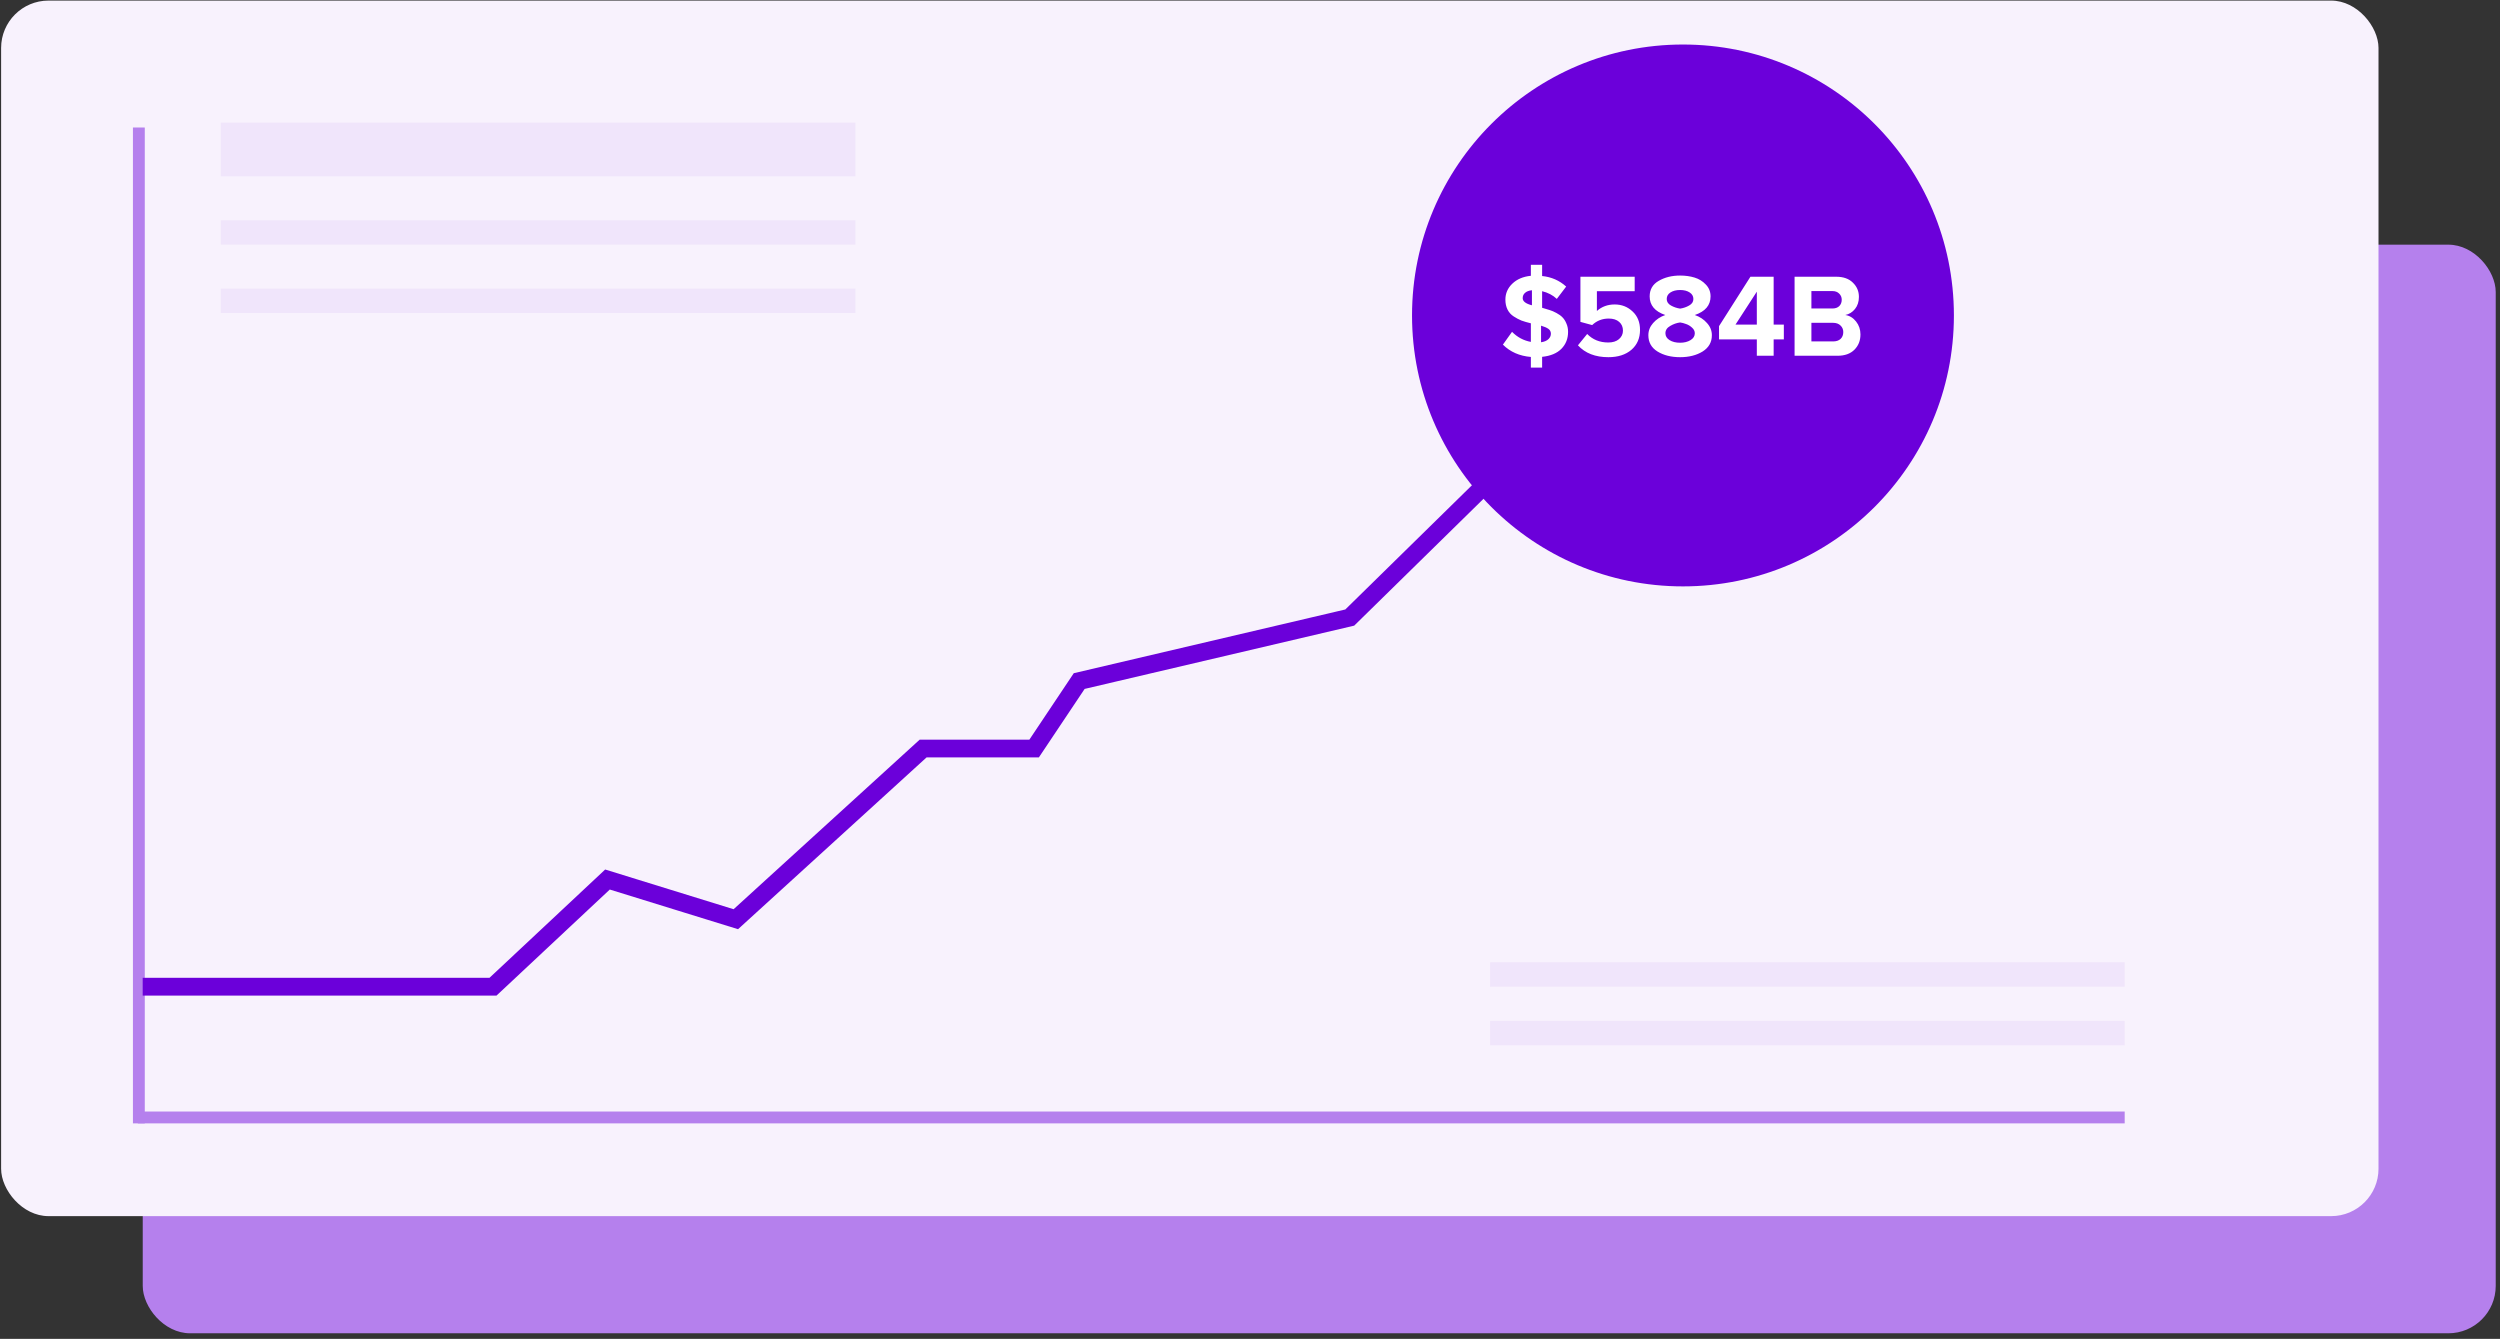
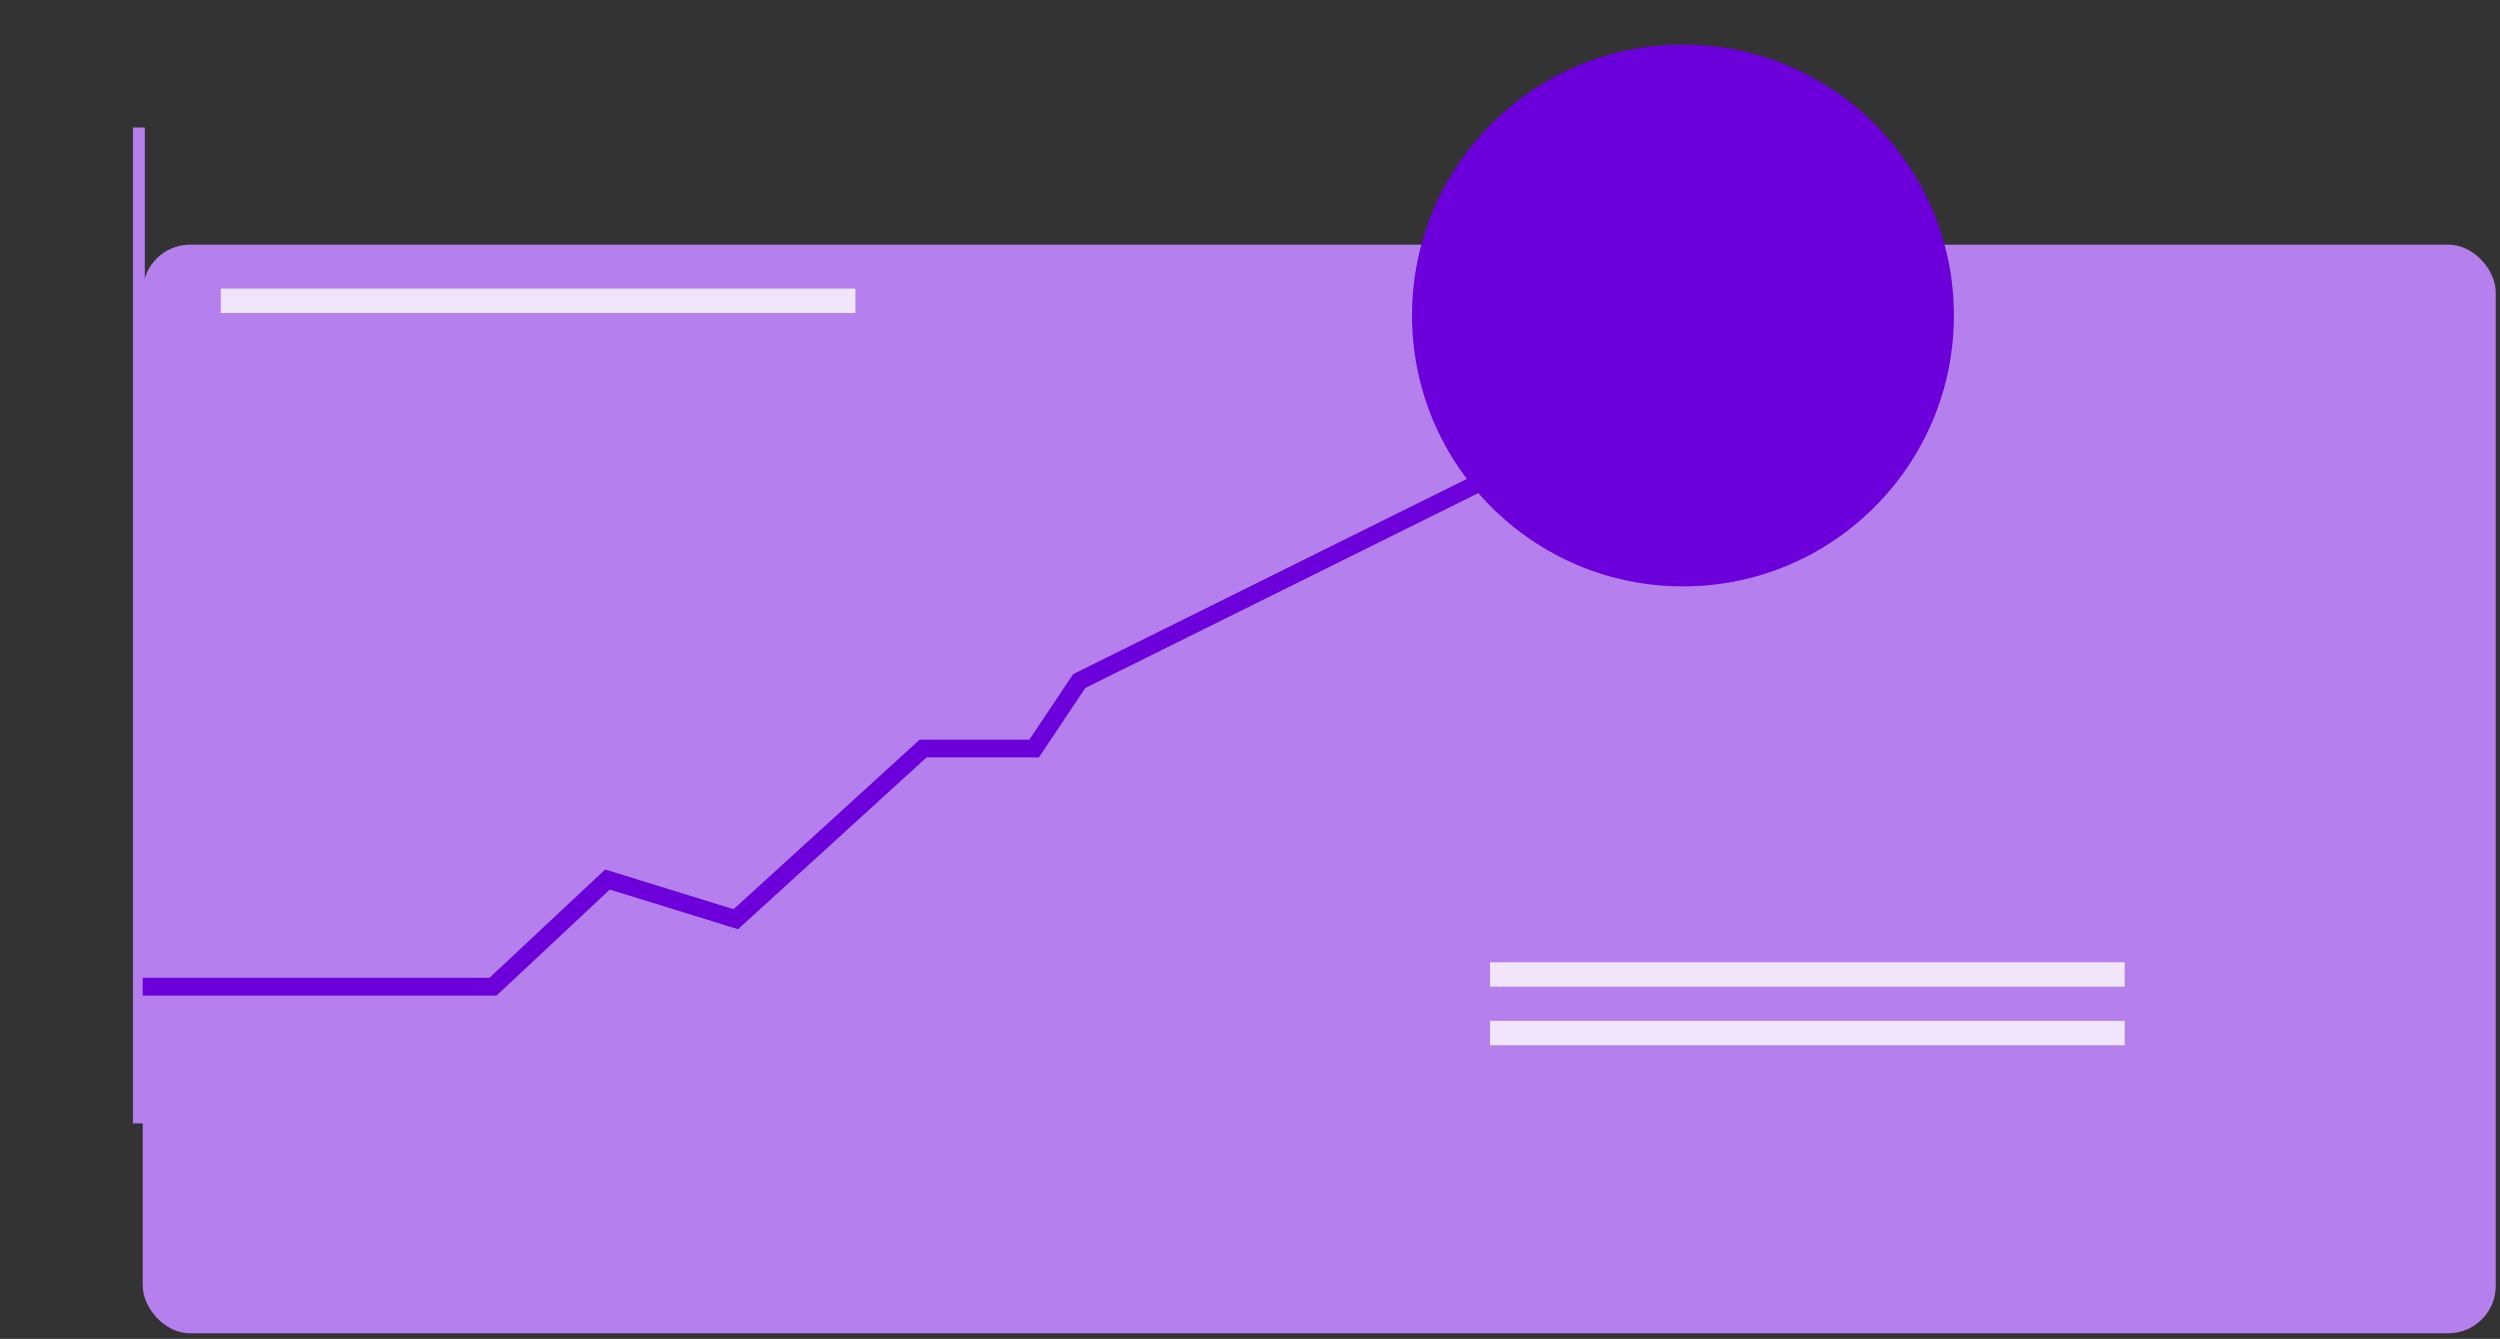
<svg xmlns="http://www.w3.org/2000/svg" width="422" height="226" viewBox="0 0 422 226" fill="none">
  <rect x="0" y="0" width="422" height="226" fill="#333333" stroke="none" />
  <rect x="24.094" y="41.3" width="397.184" height="183.759" rx="8" fill="#B580ED" />
-   <rect x="0.188" y="0.099" width="401.304" height="205.184" rx="8" fill="#F8F2FD" />
  <line x1="23.438" y1="21.523" x2="23.438" y2="189.626" stroke="#B580ED" stroke-width="2" />
-   <line x1="23.266" y1="188.626" x2="358.647" y2="188.626" stroke="#B580ED" stroke-width="2" />
-   <path d="M24.086 166.553H83.221L102.542 148.463L124.206 155.163L155.823 126.353H174.559L182.17 114.963L227.839 104.243L252.43 80.122L278.777 32.552L291.072 23.172" stroke="#6B00DA" stroke-width="3" />
+   <path d="M24.086 166.553H83.221L102.542 148.463L124.206 155.163L155.823 126.353H174.559L182.17 114.963L252.43 80.122L278.777 32.552L291.072 23.172" stroke="#6B00DA" stroke-width="3" />
  <circle cx="284.085" cy="53.249" r="45.734" fill="#6B00DA" />
-   <path d="M264.69 56.013C264.69 57.16 264.316 58.113 263.57 58.873C262.823 59.633 261.736 60.086 260.31 60.233V62.053H258.41V60.253C256.49 60.093 254.916 59.4 253.69 58.173L255.23 56.013C256.123 56.919 257.183 57.486 258.41 57.713V54.573C257.796 54.426 257.27 54.273 256.83 54.113C256.403 53.94 255.963 53.706 255.51 53.413C255.056 53.12 254.71 52.733 254.47 52.253C254.23 51.773 254.11 51.213 254.11 50.573C254.11 49.533 254.496 48.639 255.27 47.893C256.056 47.133 257.103 46.686 258.41 46.553V44.693H260.31V46.593C261.883 46.753 263.236 47.346 264.37 48.373L262.79 50.453C262.123 49.826 261.296 49.393 260.31 49.153V51.953C260.803 52.086 261.223 52.213 261.57 52.333C261.93 52.44 262.316 52.606 262.73 52.833C263.156 53.059 263.496 53.306 263.75 53.573C264.016 53.84 264.236 54.186 264.41 54.613C264.596 55.026 264.69 55.493 264.69 56.013ZM257.03 50.333C257.03 50.866 257.55 51.266 258.59 51.533V48.993C258.083 49.046 257.696 49.193 257.43 49.433C257.163 49.66 257.03 49.959 257.03 50.333ZM260.13 54.973V57.773C260.676 57.693 261.09 57.52 261.37 57.253C261.65 56.986 261.79 56.679 261.79 56.333C261.79 55.986 261.65 55.713 261.37 55.513C261.09 55.313 260.676 55.133 260.13 54.973ZM266.355 58.293L267.915 56.373C268.848 57.333 270.035 57.813 271.475 57.813C272.235 57.813 272.835 57.626 273.275 57.253C273.728 56.866 273.955 56.386 273.955 55.813C273.955 55.2 273.742 54.706 273.315 54.333C272.888 53.959 272.302 53.773 271.555 53.773C270.462 53.773 269.528 54.139 268.755 54.873L266.775 54.333V46.713H275.935V49.153H269.555V52.493C270.382 51.76 271.382 51.393 272.555 51.393C273.742 51.393 274.748 51.786 275.575 52.573C276.415 53.346 276.835 54.386 276.835 55.693C276.835 57.093 276.348 58.213 275.375 59.053C274.402 59.88 273.108 60.293 271.495 60.293C269.295 60.293 267.582 59.626 266.355 58.293ZM278.243 56.593C278.243 55.819 278.51 55.133 279.043 54.533C279.576 53.919 280.263 53.466 281.103 53.173C279.343 52.573 278.463 51.526 278.463 50.033C278.463 48.873 278.97 47.999 279.983 47.413C281.01 46.813 282.216 46.513 283.603 46.513C284.483 46.513 285.296 46.626 286.043 46.853C286.79 47.08 287.423 47.473 287.943 48.033C288.476 48.58 288.743 49.246 288.743 50.033C288.743 51.526 287.856 52.573 286.083 53.173C286.923 53.466 287.61 53.919 288.143 54.533C288.69 55.133 288.963 55.819 288.963 56.593C288.963 57.766 288.443 58.679 287.403 59.333C286.363 59.973 285.096 60.293 283.603 60.293C282.096 60.293 280.823 59.973 279.783 59.333C278.756 58.693 278.243 57.779 278.243 56.593ZM285.123 51.573C285.603 51.306 285.843 50.94 285.843 50.473C285.843 50.006 285.636 49.639 285.223 49.373C284.81 49.093 284.27 48.953 283.603 48.953C282.936 48.953 282.39 49.093 281.963 49.373C281.55 49.639 281.343 50.006 281.343 50.473C281.343 50.94 281.583 51.306 282.063 51.573C282.543 51.84 283.056 52.013 283.603 52.093C284.15 52.013 284.656 51.84 285.123 51.573ZM286.083 56.253C286.083 55.893 285.923 55.573 285.603 55.293C285.296 55.013 284.963 54.813 284.603 54.693C284.256 54.559 283.923 54.473 283.603 54.433C283.043 54.499 282.49 54.693 281.943 55.013C281.396 55.319 281.123 55.733 281.123 56.253C281.123 56.733 281.356 57.12 281.823 57.413C282.29 57.706 282.883 57.853 283.603 57.853C284.296 57.853 284.883 57.706 285.363 57.413C285.843 57.12 286.083 56.733 286.083 56.253ZM299.392 60.053H296.552V57.293H290.172V55.053L295.472 46.713H299.392V54.793H301.112V57.293H299.392V60.053ZM296.552 54.793V49.233L292.952 54.793H296.552ZM310.165 60.053H302.925V46.713H309.945C311.159 46.713 312.099 47.046 312.765 47.713C313.445 48.366 313.785 49.166 313.785 50.113C313.785 50.926 313.565 51.606 313.125 52.153C312.685 52.7 312.139 53.039 311.485 53.173C312.205 53.279 312.812 53.646 313.305 54.273C313.799 54.9 314.045 55.626 314.045 56.453C314.045 57.493 313.705 58.353 313.025 59.033C312.345 59.713 311.392 60.053 310.165 60.053ZM305.765 49.133V52.073H309.325C309.805 52.073 310.185 51.94 310.465 51.673C310.745 51.393 310.885 51.033 310.885 50.593C310.885 50.179 310.739 49.833 310.445 49.553C310.165 49.273 309.792 49.133 309.325 49.133H305.765ZM305.765 54.493V57.633H309.425C309.959 57.633 310.379 57.493 310.685 57.213C310.992 56.919 311.145 56.533 311.145 56.053C311.145 55.613 310.992 55.246 310.685 54.953C310.379 54.646 309.959 54.493 309.425 54.493H305.765Z" fill="white" />
-   <rect x="37.273" y="20.699" width="107.124" height="9.064" fill="#F0E5FB" />
-   <rect x="37.273" y="37.18" width="107.124" height="4.12" fill="#F0E5FB" />
  <rect x="37.273" y="48.717" width="107.124" height="4.12" fill="#F0E5FB" />
  <rect x="251.523" y="162.433" width="107.124" height="4.12" fill="#F0E5FB" />
  <rect x="251.523" y="172.321" width="107.124" height="4.12" fill="#F0E5FB" />
</svg>